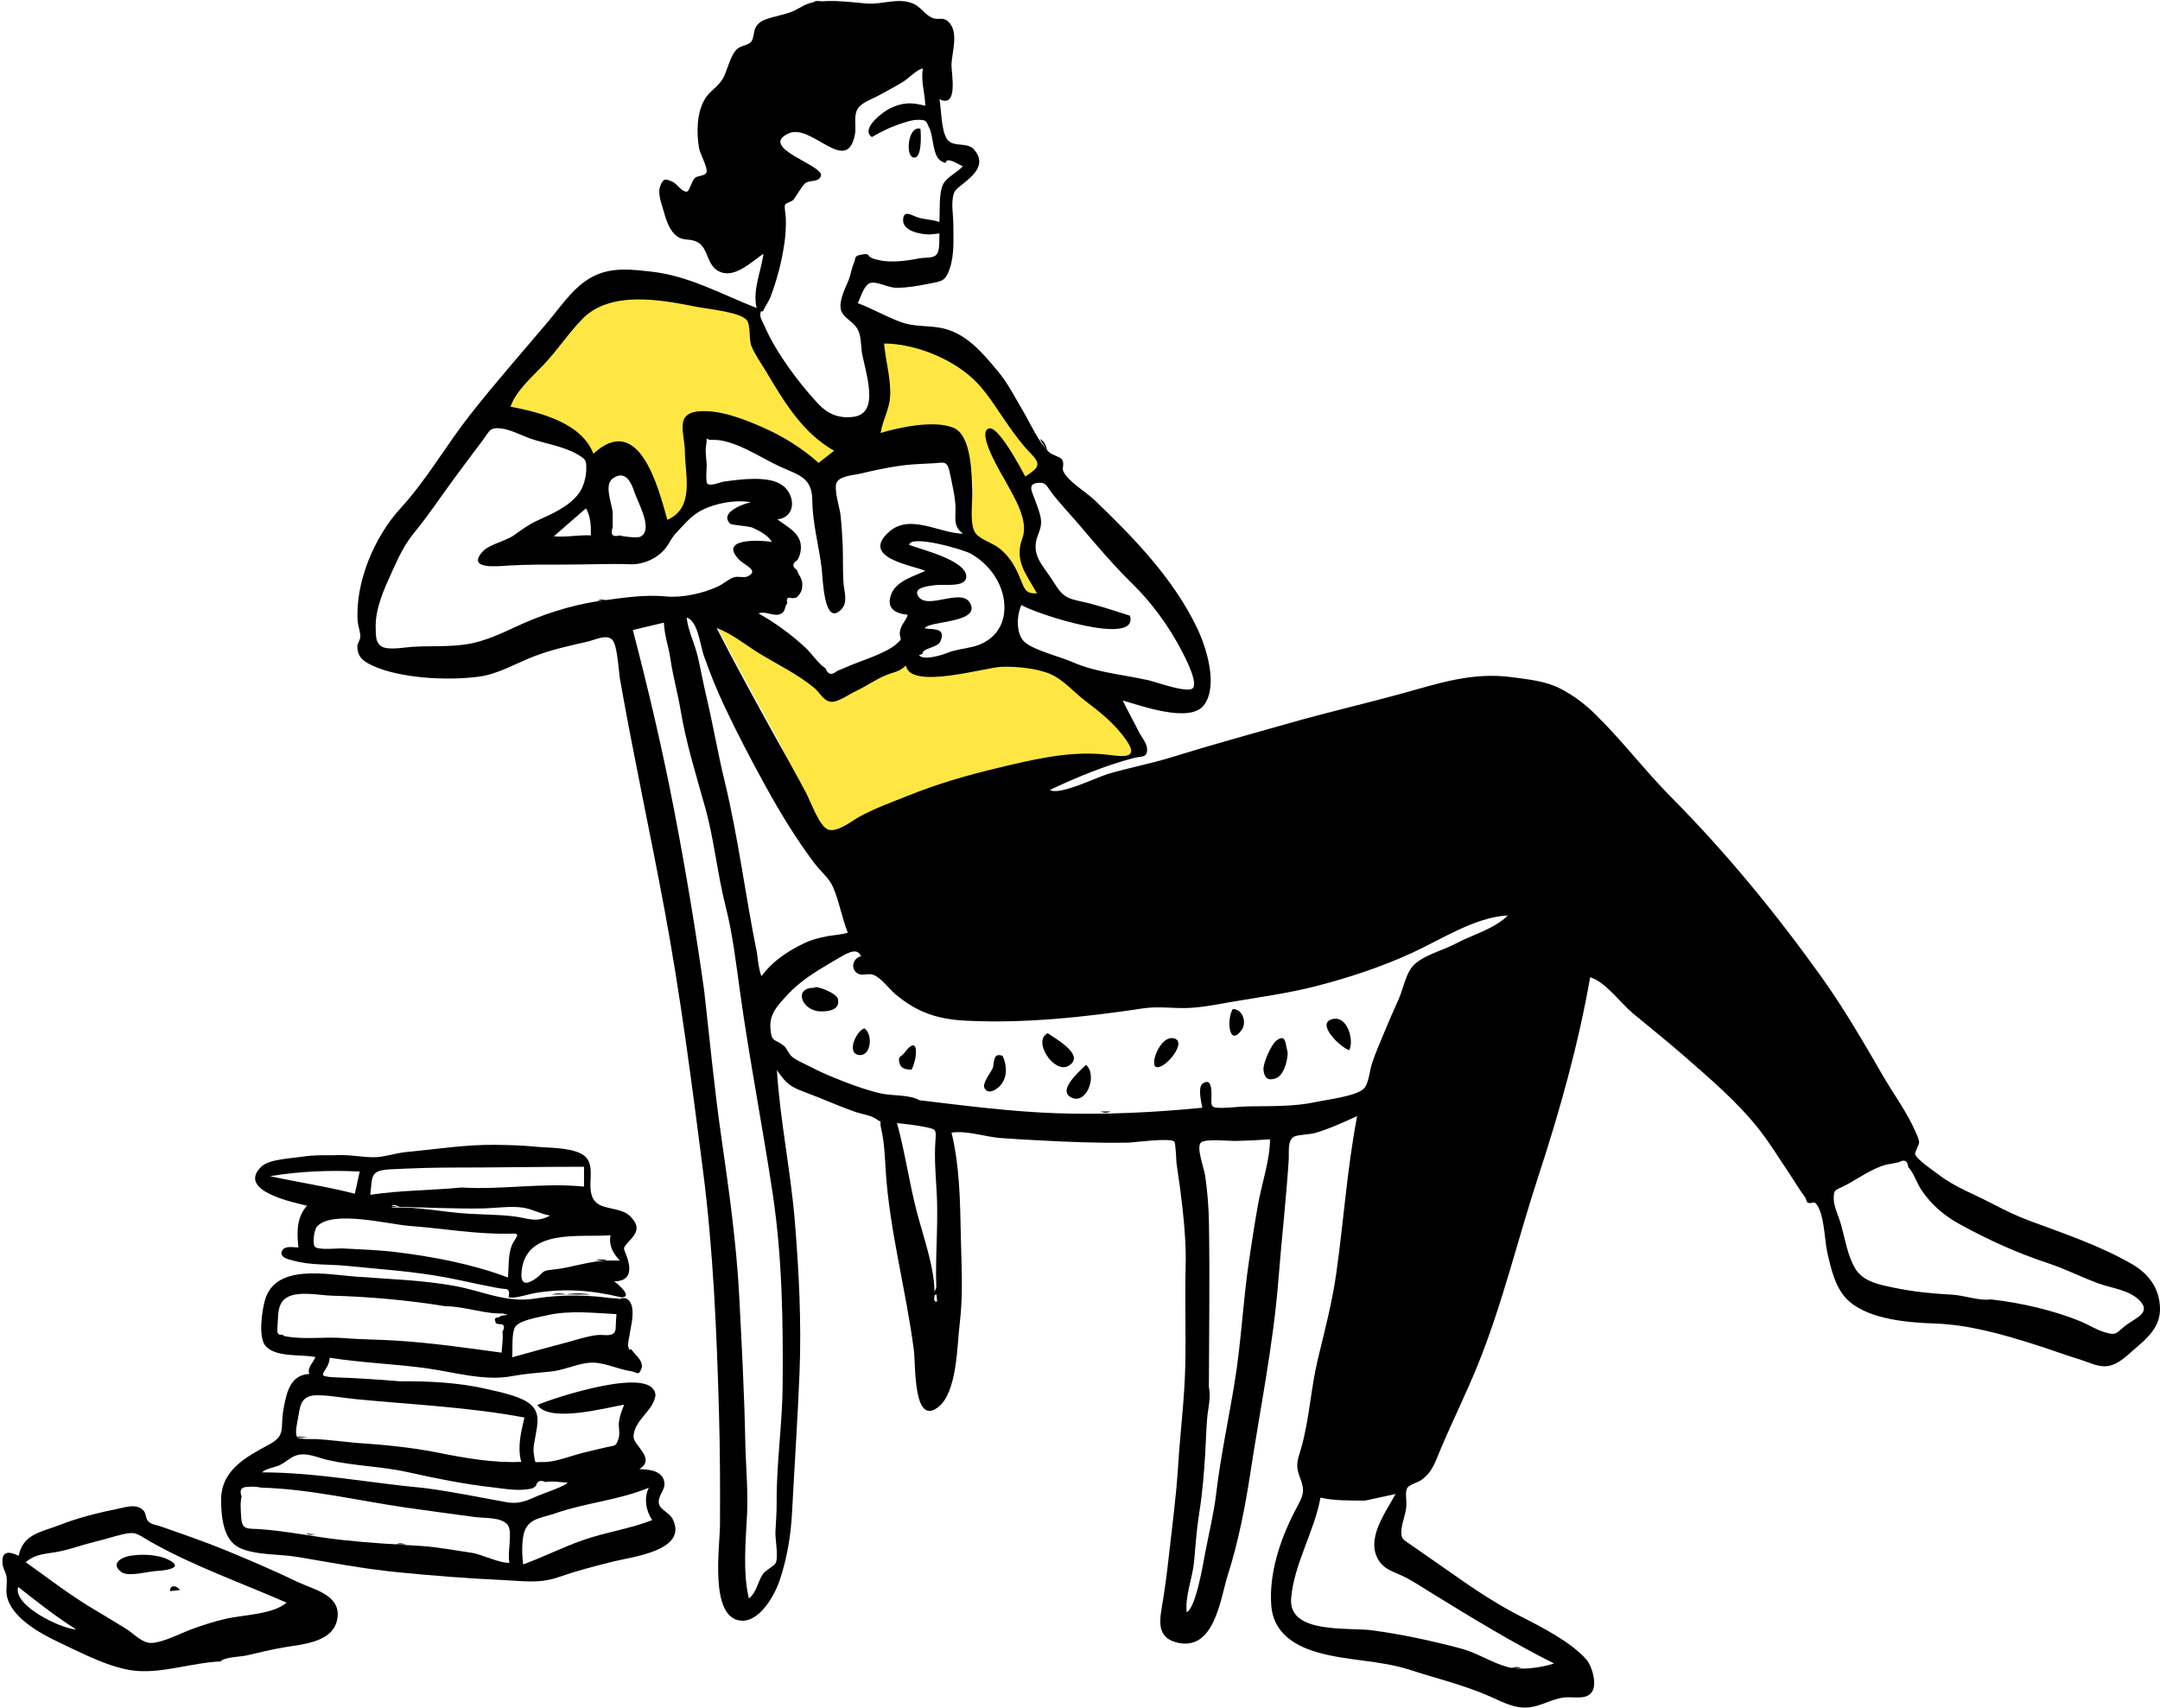
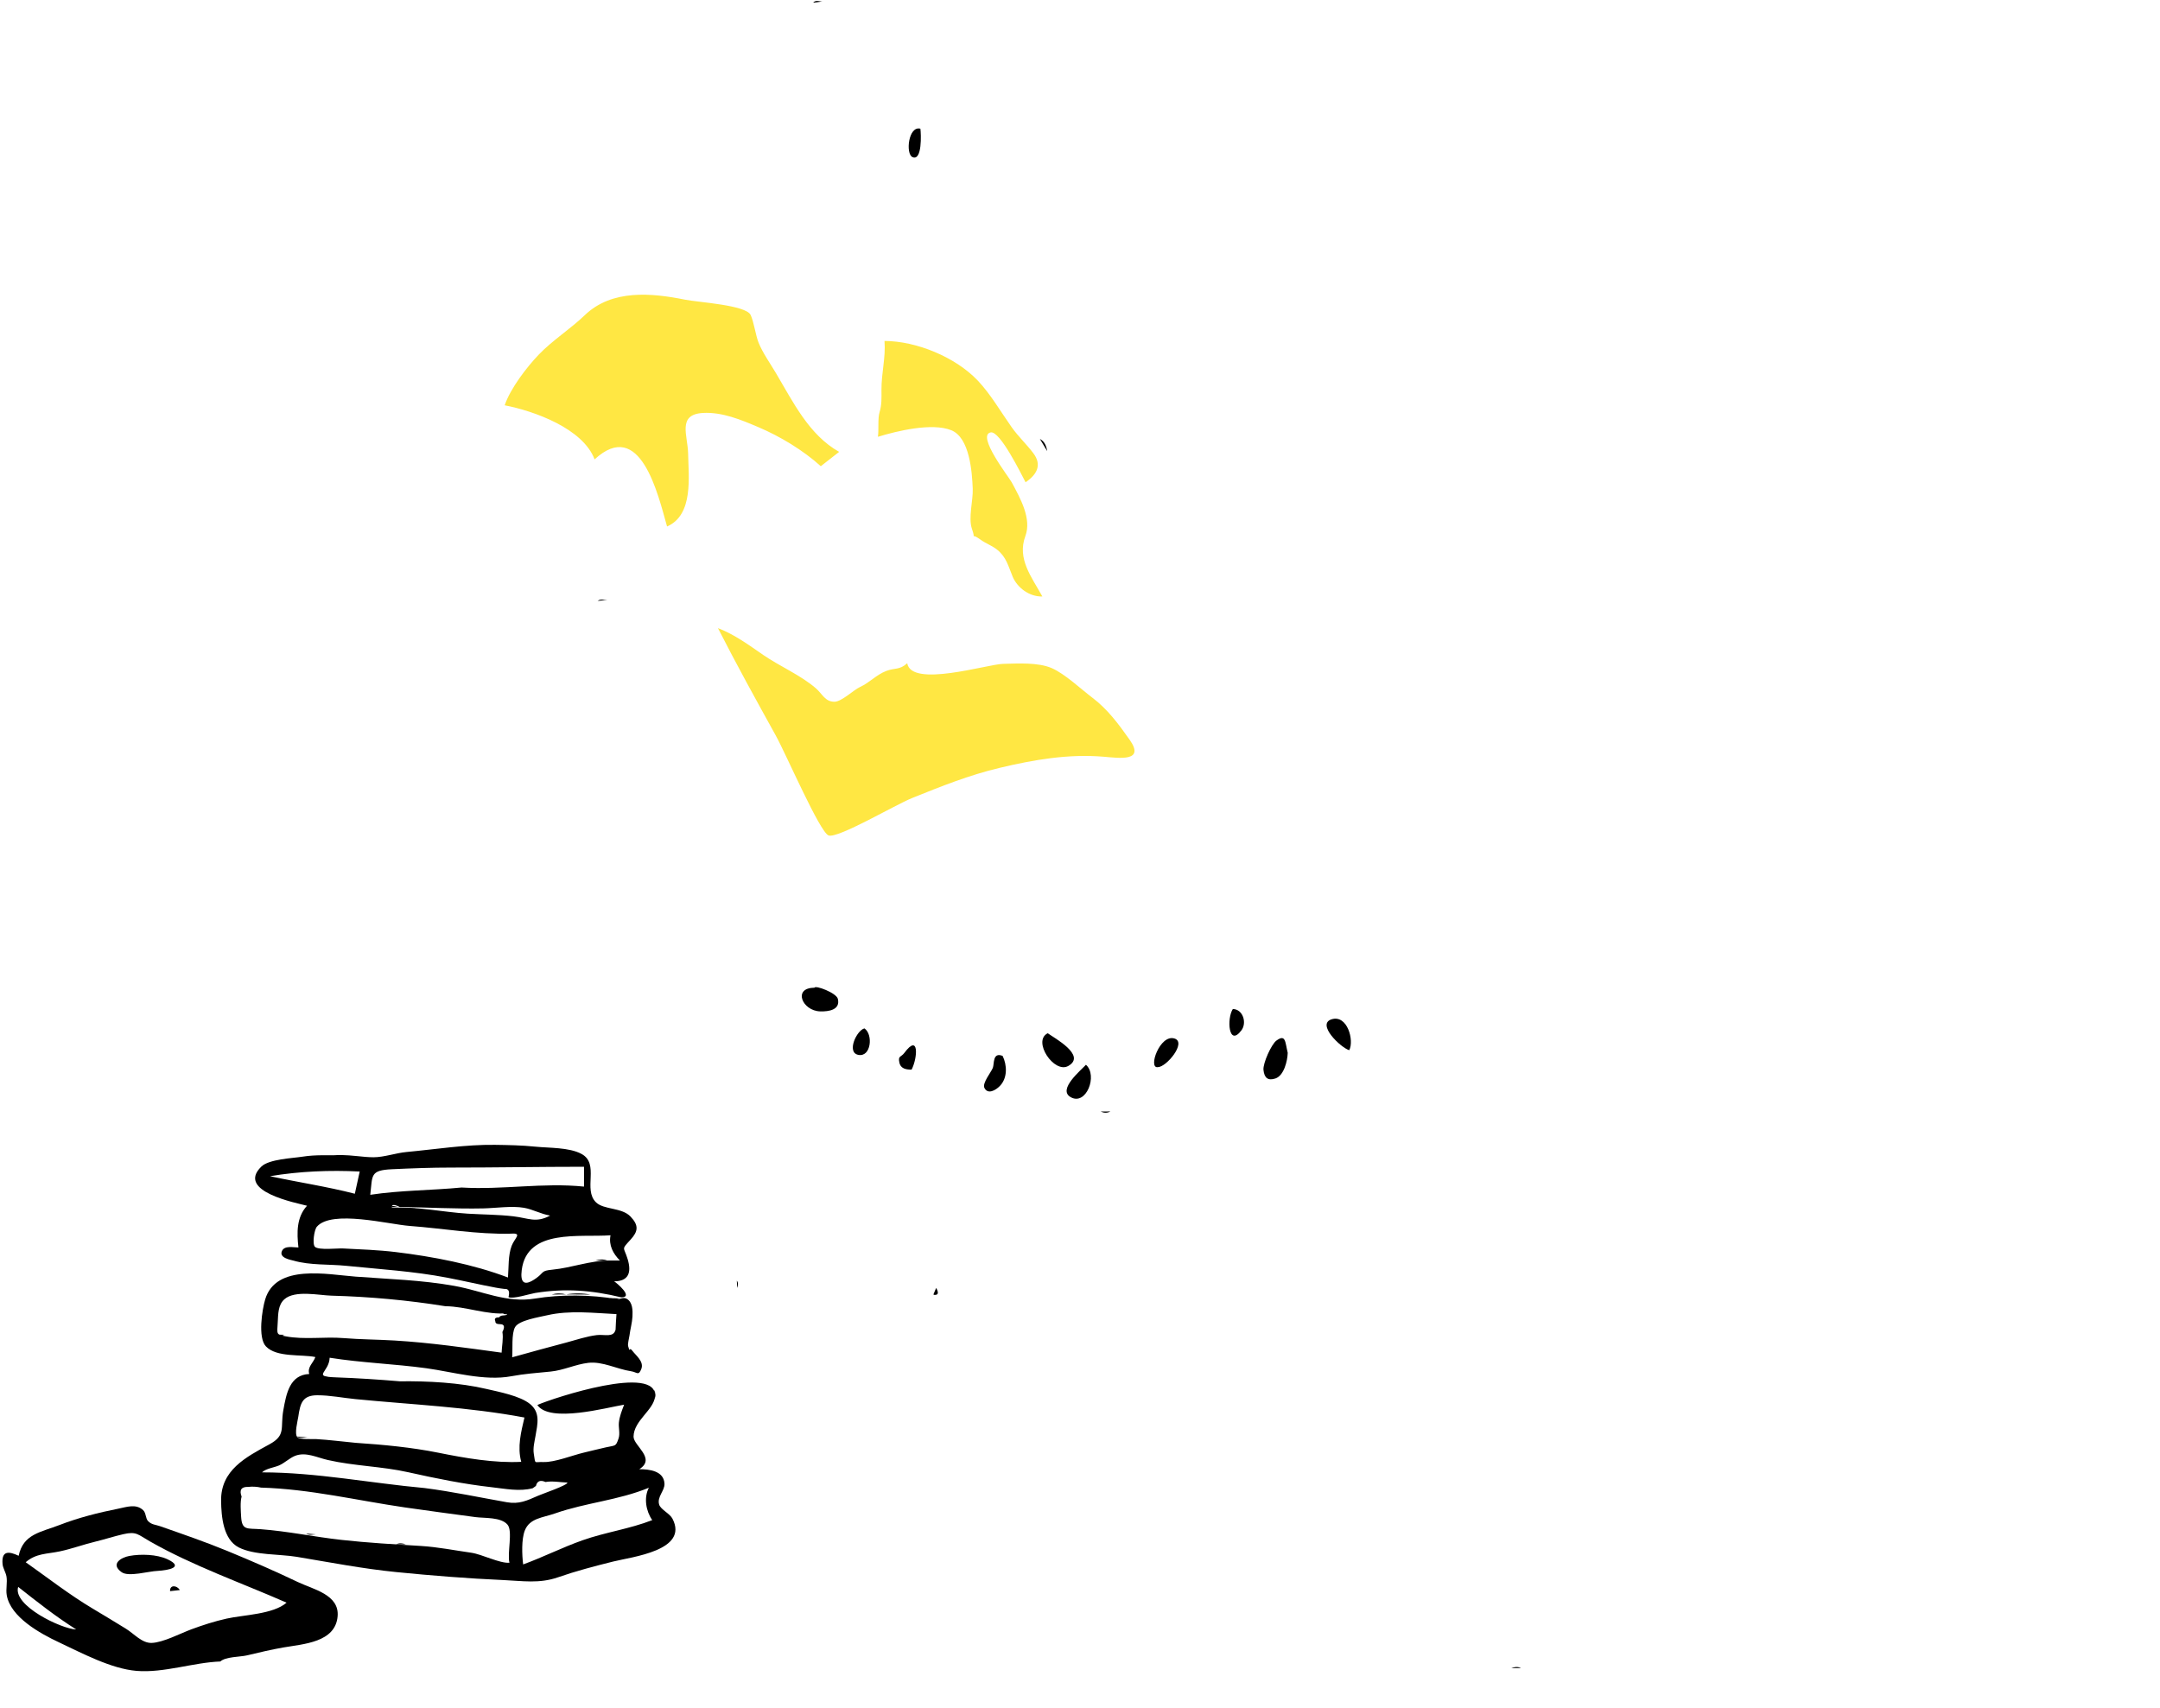
<svg xmlns="http://www.w3.org/2000/svg" width="535px" height="423px" viewBox="0 0 535 423" version="1.1">
  <title>atom/illustration/sitting-reading</title>
  <desc>Created with Sketch.</desc>
  <g id="4.-Organisaties" stroke="none" stroke-width="1" fill="none" fill-rule="evenodd">
    <g id="4.0-0.0-Organisaties" transform="translate(-26, -334)">
      <g id="atom/illustration/sitting-reading" transform="translate(26, 334)">
        <g id="sitting-reading" transform="translate(267.5, 211.5) scale(-1, 1) translate(-267.5, -211.5) ">
          <path d="M357.174,155.59 C352.59,164.589 347.748,173.349 342.859,182.185 C340.27,186.862 331.922,206.208 329.766,206.947 C327.445,207.743 313.223,199.344 309.141,197.699 C301.888,194.775 294.996,192.007 287.419,190.204 C278.936,188.185 270.384,186.696 261.584,187.447 C257.73,187.776 251.351,188.712 255.181,183.274 C257.974,179.309 260.679,175.658 264.471,172.794 C267.232,170.708 271.278,166.884 274.51,165.491 C277.901,164.029 282.902,164.353 286.547,164.439 C290.486,164.533 309.265,170.417 310.297,164.284 C312.213,166.034 313.328,165.357 315.523,166.212 C317.996,167.175 319.539,169.045 321.995,170.175 C323.589,170.908 326.526,173.805 328.298,173.823 C330.653,173.846 331.287,171.888 332.978,170.442 C336.767,167.202 341.812,165.07 345.924,162.256 C349.544,159.776 352.991,157.192 357.174,155.59 Z M315.919,84.454 C315.597,88.562 316.701,92.38 316.675,96.607 C316.663,98.452 316.58,100.296 317.138,102.073 C317.639,103.666 317.289,106.528 317.554,108.196 C312.868,106.764 304.163,104.639 299.378,106.571 C294.804,108.418 294.229,116.959 294.068,121.112 C293.958,123.943 295.209,128.305 294.261,131.015 C293.818,132.279 293.815,132.688 293.842,132.801 L293.846,132.814 C293.756,132.767 293.388,132.768 292.093,133.706 C290.809,134.636 289.276,135.149 288.007,136.175 C285.699,138.045 285.304,140.164 284.165,142.873 C283.059,145.505 280.112,147.844 276.822,147.749 C279.467,142.936 283.138,138.441 281.031,132.788 C279.442,128.521 282.228,123.514 284.42,119.461 C285.146,118.119 293.19,107.835 289.626,107.11 C287.311,106.639 281.998,117.555 280.981,119.461 C278.146,117.536 276.873,115.164 279.055,112.265 C280.731,110.038 282.789,108.134 284.42,105.829 C287.069,102.087 289.65,97.621 292.796,94.298 C298.32,88.462 307.964,84.49 315.919,84.454 Z M390.166,78.078 C393.697,81.474 398.162,84.292 401.574,87.856 C404.56,90.976 408.581,96.225 410,100.394 C402.721,101.803 390.626,106.118 387.727,113.79 C376.406,103.353 372.027,122.434 369.78,130.412 C363.155,127.533 364.476,117.948 364.563,112.351 C364.632,107.912 367.324,102.657 360.905,102.293 C356.108,102.023 351.45,103.984 347.124,105.822 C341.725,108.114 336.062,111.543 331.702,115.482 L327.159,111.93 C334.612,107.728 338.496,99.694 342.859,92.338 C344.25,89.993 346.109,87.385 347.124,84.85 C347.826,83.096 348.32,79.558 349.089,77.999 C350.3,75.549 362.124,74.874 365.256,74.243 C373.525,72.576 383.409,71.577 390.166,78.078 Z" id="Accent" fill="#FFE743" fill-rule="nonzero" />
          <g id="Ink" fill="#000000" fill-rule="nonzero">
-             <path d="M388.658,132.615 C391.72,132.459 394.769,133.141 397.831,132.844 C395.172,130.532 392.514,128.22 389.855,125.909 C388.68,127.968 388.595,130.31 388.658,132.615 L388.658,132.615 Z M316.01,85.089 C308.085,85.123 298.417,89.098 292.911,94.903 C289.994,97.98 287.583,102.111 285.116,105.567 C283.462,107.886 281.846,110.124 279.837,112.162 C276.908,115.132 277.747,115.811 281.047,118.048 C282.091,116.094 287.629,105.646 289.95,106.116 C293.477,106.831 286.665,117.867 285.921,119.241 C283.718,123.309 280.16,128.991 281.759,133.28 C283.868,138.943 280.81,142.171 278.154,146.996 C280.943,147.077 281.218,145.991 282.179,143.616 C283.413,140.564 284.76,138.014 287.371,135.903 C289.392,134.269 292.699,133.581 293.649,131.608 C294.823,129.169 294.086,124.353 294.181,121.64 C294.326,117.517 294.337,107.771 298.887,105.939 C303.654,104.019 312.226,105.829 316.887,107.25 C316.305,103.617 314.469,101.243 314.494,97.206 C314.522,92.98 315.687,89.209 316.01,85.089 L316.01,85.089 Z M255.122,152.514 C259.268,151.204 263.199,149.823 267.464,148.93 C271.928,147.995 272.226,146.925 274.743,143.103 C276.65,140.206 278.964,137.948 278.424,134.4 C278.077,132.124 276.829,131.015 277.205,128.456 C277.437,126.87 278.179,125.138 278.715,123.629 C279.372,121.779 280.733,119.68 277.567,119.588 C275.819,119.537 275.734,120.458 274.551,122.004 C272.367,124.86 269.854,127.454 267.531,130.193 C263.495,134.948 259.216,140.009 254.712,144.411 C249.753,149.254 245.473,155.096 242.268,161.297 C241.676,162.442 238.076,169.186 239.612,170.509 C241.022,171.724 248.865,168.891 250.295,168.559 C256.468,167.129 263.475,166.618 269.307,164.02 C272.279,162.696 278.836,161.115 281.183,159.067 C283.365,157.163 283.266,152.55 282,149.865 C278.457,152.066 252.838,160.371 255.122,152.514 L255.122,152.514 Z M332.25,114.662 C336.387,110.932 341.277,107.939 346.385,105.721 C350.954,103.738 356.629,101.527 361.712,101.871 C368.045,102.299 365.399,107.393 365.376,111.73 C365.346,117.485 362.82,125.776 369.703,128.762 C371.95,120.793 376.685,101.949 388.03,112.391 C390.93,104.729 401.271,102.136 408.552,100.728 C407.232,96.857 403.223,93.353 400.445,90.447 C396.969,86.812 394.224,82.552 390.742,78.986 C383.862,71.944 371.4,74.205 362.69,75.961 C359.783,76.546 351.355,77.282 349.946,79.414 C349.063,80.751 349.556,84.017 348.902,85.651 C348,87.904 346.459,89.992 345.222,92.072 C340.71,99.663 336.121,107.302 328.4,111.649 L332.25,114.662 Z M357.496,155.555 C353.412,157.12 350.407,159.737 346.784,161.94 C342.391,164.612 337.24,167.114 333.298,170.415 C331.855,171.622 331.045,173.706 329.054,173.842 C327.322,173.959 324.683,171.951 323.147,171.248 C320.572,170.068 318.111,168.279 315.523,167.227 C313.395,166.362 312.454,166.539 310.613,164.857 C309.581,170.992 290.799,165.258 286.859,165.164 C283.214,165.078 278.213,165.509 274.821,166.972 C271.588,168.365 269.061,171.433 266.294,173.523 C262.502,176.389 258.882,179.287 256.09,183.254 C252.259,188.693 258.039,187.154 261.893,186.825 C270.691,186.075 279.25,188.167 287.732,190.186 C295.313,191.991 302.8,194.155 310.058,197.082 C314.139,198.728 318.435,200.241 322.274,202.38 C324.298,203.508 327.58,206.27 329.902,205.474 C332.032,204.744 334.154,198.649 335.445,196.215 C337.953,191.489 340.59,186.843 343.179,182.163 C348.069,173.324 352.913,164.559 357.496,155.555 L357.496,155.555 Z M307.232,272.543 C309.75,271.099 313.853,271.488 316.637,270.883 C319.782,270.2 322.945,269.086 325.945,267.925 C328.982,266.75 331.852,265.547 334.627,264.077 C335.896,263.404 337.588,262.742 338.761,261.809 C339.706,261.057 340.051,259.659 340.922,258.977 C343.196,257.197 343.864,258.314 344.169,254.879 C344.5,251.149 342.404,249.036 339.794,246.244 C337.458,243.745 334.423,241.586 331.487,239.828 C330.188,239.051 328.801,238.176 327.476,237.434 C325.471,236.31 322.784,234.442 321.732,236.854 C323.923,237.412 324.406,240.207 322.428,241.21 C321.342,241.762 319.698,240.952 318.474,241.538 C316.583,242.443 314.764,244.968 313.146,246.328 C307.835,250.793 302.755,252.467 295.803,252.826 C281.276,253.573 266.063,251.919 251.816,249.769 C248.149,249.216 244.488,249.815 240.787,249.683 C237.186,249.555 233.431,248.769 229.892,248.161 C223.073,246.992 215.886,246.03 209.174,244.309 C201.056,242.228 192.91,239.536 185.289,236.05 C177.978,232.705 169.715,227.179 161.503,226.753 C165.007,230.178 170.258,231.498 174.473,233.754 C177.918,235.597 183.305,236.781 185.482,239.818 C186.899,241.795 187.609,245.426 188.68,247.744 C189.863,250.309 190.955,252.915 192.051,255.519 C193.152,258.139 194.298,260.76 195.192,263.458 C195.745,265.132 195.984,268.602 197.291,269.747 C199.376,271.574 206.355,272.384 209.165,272.991 C214.411,274.127 220.396,273.976 225.747,274.054 C227.959,274.087 230.188,274.388 232.301,274.429 C235.268,274.485 234.985,273.973 234.943,271.401 C234.919,269.856 234.95,267.047 237.019,268.319 C238.429,269.186 237.459,273.025 237.198,274.389 C249.01,275.564 261.334,276.155 273.09,275.762 C284.651,275.375 295.812,273.886 307.232,272.543 L307.232,272.543 Z M360.577,245.471 C362.661,230.527 365.201,215.335 368.044,200.585 C370.917,185.68 374.371,170.911 378.257,156.062 C375.69,155.449 373.124,154.837 370.557,154.224 C370.462,157.353 369.402,160.071 368.95,163.185 C368.327,167.484 367.135,171.658 366.421,175.942 C365.066,184.087 362.554,192.056 360.341,199.997 C358.085,208.094 357.331,216.435 355.259,224.573 C353.551,231.277 352.678,238.661 351.725,245.553 C349.411,262.273 346.114,279.025 343.605,295.753 C341.252,311.437 341.016,327.439 341.152,343.269 C341.235,352.934 342.712,362.571 342.634,372.248 C342.615,374.64 342.817,377.025 342.942,379.414 C343.029,381.099 342.123,385.77 342.892,387.182 C343.378,388.075 345.469,388.899 346.21,390.14 C347.381,392.104 347.627,394.45 349.508,395.936 C351.032,389.797 350.312,381.696 349.979,375.431 C349.656,369.395 350.282,363.156 350.406,357.027 C350.646,345.004 351.284,333.157 351.902,321.128 C352.578,307.936 354.503,294.424 356.383,281.331 C358.093,269.427 359.233,257.311 360.577,245.471 L360.577,245.471 Z M304.79,58.071 C303.964,57.994 303.137,57.918 302.311,57.841 C302.434,59.58 302.066,62.395 303.294,63.303 C304.224,63.99 306.108,63.764 307.235,63.984 C310.932,64.705 315.216,65.309 318.885,63.995 C320.311,63.484 319.395,62.684 321.358,63.016 C323.723,63.417 322.86,63.791 323.542,65.264 C324.068,66.401 324.339,68.336 324.936,69.701 C325.736,71.527 327.355,74.795 326.663,76.904 C325.99,78.954 323.479,79.574 322.412,81.896 C321.618,83.622 321.805,86.131 321.393,88.032 C320.843,90.568 320.147,93.094 319.84,95.677 C319.453,98.93 319.586,102.747 323.623,103.252 C327.37,103.721 330.05,102.519 332.562,99.794 C337.361,94.593 342.841,87.25 345.66,80.707 C345.989,79.942 346.8,78.667 346.687,77.849 C346.464,76.23 346.366,77.868 345.852,76.744 C345.362,75.669 344.592,74.694 344.14,73.501 C342.512,69.216 341.358,64.725 340.705,60.189 C340.409,58.135 340.31,56.105 340.361,54.03 C340.377,53.321 340.804,51.194 340.549,50.709 C340.29,50.218 338.94,49.991 338.519,49.503 C337.739,48.599 336.399,46.046 335.534,45.369 C334.471,44.537 332.092,45.196 331.66,43.542 C330.969,40.894 347.321,36.582 339.682,33.049 C333.978,30.411 325.23,43.745 323.236,33.253 C322.89,31.436 323.548,28.969 322.75,27.303 C321.867,25.462 319.465,24.774 317.787,23.878 C315.646,22.736 313.483,21.562 311.403,20.312 C309.975,19.454 307.919,17.178 306.4,16.969 C306.998,20.059 305.851,23.122 305.832,26.206 C309.123,25.317 311.387,25.298 314.635,26.879 C316.182,27.632 322.01,31.902 319.057,33.956 C316.665,32.544 314.106,31.319 311.44,30.489 C310.388,30.161 309.075,29.716 307.956,29.693 C305.359,29.641 305.725,29.912 304.75,31.867 C303.81,33.75 304.012,38.661 301.949,39.864 C299.815,41.107 301.461,39.367 299.639,39.769 C298.6,39.998 297.468,40.77 296.516,41.205 C297.82,42.618 300.45,43.907 301.315,45.476 C302.576,47.763 302.138,52.494 302.336,54.997 C303.986,54.407 305.724,54.383 307.397,53.945 C308.97,53.532 311.151,51.747 311.316,54.371 C311.499,57.295 306.869,58.071 304.79,58.071 L304.79,58.071 Z M326.275,135.056 C326.403,132.529 326.544,130.003 326.825,127.487 C327.015,125.797 328.622,120.896 327.714,119.412 C326.726,117.798 323.416,117.695 321.823,117.308 C318.769,116.564 315.84,115.956 312.736,115.465 C309.881,115.014 307.192,114.918 304.315,114.788 C301.182,114.647 300.406,113.816 299.713,117.263 C299.169,119.973 298.439,122.796 298.337,125.571 C298.242,128.176 299.03,130.437 296.444,132.192 C302.121,132.192 309.515,127.145 314.696,131.658 C322.106,138.111 309.21,139.97 305.81,141.395 C308.636,142.766 312.833,143.843 314.164,146.977 C315.657,150.488 313.49,151.982 310.174,152.263 C310.486,153.616 311.68,154.495 312.035,156.123 C312.556,158.509 310.867,157.719 313.022,159.565 C315.86,161.995 321.703,163.62 325.184,165.168 C325.999,165.532 326.824,165.873 327.658,166.193 C328.962,167.352 329.925,167.131 330.547,165.53 C332.332,164.402 333.922,161.884 335.506,160.42 C339.03,157.161 342.919,154.301 347.107,151.948 C345.37,151.231 343.294,152.853 341.629,152.063 C340.282,151.425 340.789,150.264 339.983,149.394 C340.306,148.261 339.965,147.846 338.959,148.15 C338.457,148.204 337.989,148.119 337.556,147.896 C336.714,146.853 336.335,146.512 336.279,144.902 C336.22,143.195 337.211,142.592 337.591,141.225 C338.827,140.384 338.799,139.557 337.507,138.748 C336.975,137.881 336.686,136.94 336.638,135.926 C336.392,132.159 339.836,130.64 342.462,128.648 C337.76,128.132 337.939,122.625 341.193,120.218 C344.565,117.722 351.706,118.744 355.784,119.307 C356.632,119.423 358.923,120.516 359.781,119.819 C360.307,119.392 359.935,115.784 359.959,115.147 C360.014,113.702 360.366,111.978 360.136,110.54 C359.653,107.528 360.676,109.045 358.505,108.961 C353.337,108.761 346.756,113.265 342.21,115.388 C337.121,117.765 333.85,118.131 333.798,124.024 C333.747,129.605 332.179,135.165 331.495,140.657 C331.196,143.055 330.983,155.514 326.586,150.917 C324.882,149.133 325.974,146.39 326.1,144.191 C326.273,141.164 326.171,138.091 326.275,135.056 L326.275,135.056 Z M41.989,321.857 C44.505,322.303 48.602,320.861 51.346,320.709 C56.146,320.446 61.088,319.99 65.789,318.993 C69.467,318.212 73.659,317.526 75.643,313.971 C77.416,310.794 78.042,306.815 78.998,303.348 C79.505,301.508 80.813,298.838 80.813,296.934 C80.813,294.458 80.479,294.946 77.893,293.591 C74.619,291.876 71.434,289.487 67.904,288.514 C66.836,288.305 65.767,288.101 64.698,287.901 C63.314,287.1 62.533,287.494 62.352,289.082 C61.002,290.504 60.211,293.124 59.078,294.786 C56.494,298.577 53.427,301.16 49.42,303.346 C42.208,307.278 35.489,310.314 27.766,312.885 C23.509,314.302 19.584,316.29 15.424,317.852 C12.091,319.104 7.491,319.484 4.93,322.27 C2.041,325.413 6.482,326.556 8.95,328.681 C10.972,330.422 11.011,330.821 13.778,329.976 C15.839,329.346 17.666,328.142 19.645,327.326 C26.424,324.53 34.629,322.67 41.989,321.857 L41.989,321.857 Z M196.918,371.71 C194.391,371.164 191.864,370.619 189.338,370.074 C191.823,374.705 197.049,381.482 193.298,386.842 C191.896,388.844 189.564,389.415 187.481,390.431 C184.96,391.661 182.633,393.236 180.25,394.701 C170.422,400.743 160.435,406.869 150.08,412.053 C153.322,413.098 158.306,413.821 161.644,412.911 C165.532,411.85 169.132,409.416 173.123,408.352 C180.284,406.444 187.821,404.819 195.096,403.84 C201.043,403.04 215.927,404.848 215.205,395.919 C214.518,387.442 209.446,379.354 207.937,370.973 C204.234,371.794 200.701,371.651 196.918,371.71 L196.918,371.71 Z M347.511,236.026 C350.391,221.914 352.112,207.563 355.508,193.553 C357.203,186.563 358.397,179.478 360.052,172.487 C360.823,169.235 361.405,165.95 362.155,162.704 C362.915,159.417 364.549,156.384 364.923,152.986 C362.171,153.666 361.535,159.959 360.701,162.326 C359.171,166.67 357.502,170.843 355.535,175.001 C352.41,181.61 349.093,187.987 345.567,194.395 C341.85,201.154 337.922,207.654 333.278,213.826 C331.752,215.854 329.681,217.443 328.697,219.668 C327.15,223.167 326.5,227.338 325.023,230.98 C326.063,231.507 328.751,231.639 330.027,231.89 C332.4,232.358 334.063,232.773 336.343,233.9 C340.359,235.885 343.733,238.238 346.416,241.809 C347.09,239.976 347.265,237.966 347.511,236.026 L347.511,236.026 Z M235.579,343.694 C235.531,330.103 235.338,316.396 235.561,302.906 C235.623,299.161 235.928,295.12 236.472,291.402 C236.814,289.066 238.824,284.1 237.503,282.979 C236.373,282.022 230.412,282.652 228.949,282.618 C226.112,282.553 223.284,282.426 220.441,282.213 C220.441,287.25 222.412,292.97 223.328,297.952 C224.181,302.6 224.883,307.273 225.588,311.942 C227.113,322.053 227.546,332.303 229.202,342.44 C230.702,351.632 232.681,360.786 233.773,369.976 C234.371,375.021 235.583,379.781 236.525,384.823 C237.017,387.452 238.81,398.281 241.068,399.346 C241.546,395.461 239.595,390.77 239.246,386.843 C238.885,382.787 238.606,378.704 237.948,374.628 C237.174,369.842 236.784,364.937 236.487,360.092 C236.306,357.128 236.251,354.172 235.994,351.209 C235.809,349.06 234.994,345.802 235.579,343.694 L235.579,343.694 Z M306.516,161.959 C306.61,160.479 302.773,160.539 302.059,158.838 C300.609,155.384 303.913,156.005 305.944,155.648 C305.22,153.727 291.658,154.427 294.818,149.241 C297.01,145.643 305.321,151.15 307.543,147.731 C309.003,145.486 305.029,145.177 303.454,144.951 C301.082,144.612 295.496,145.708 295.68,142.636 C295.912,138.776 306.772,136.112 309.818,134.979 C309.48,132.336 296.41,136.093 294.518,137.164 C290.237,139.589 286.957,143.94 286.329,148.776 C285.597,154.403 288.454,158.833 294.083,160.214 C296.43,160.79 298.165,160.854 300.336,161.72 C301.765,162.288 306.389,163.708 307.369,162.272 C307.084,162.168 306.8,162.063 306.516,161.959 L306.516,161.959 Z M383.246,126.963 C383.462,124.56 385.488,120.037 383.154,118.458 C379.888,116.249 378.534,119.889 377.794,122.076 C376.889,124.746 373.084,131.283 376.411,132.947 C377.185,133.333 380.852,132.883 381.5,132.628 C383.302,133.097 383.883,132.423 383.246,130.605 L383.246,126.963 Z M303.532,321 C303.327,314.432 306.272,306.537 307.941,300.106 C309.833,292.818 310.83,285.385 312.834,278.178 C310.604,278.446 308.354,278.665 306.151,279.111 C303.145,279.721 303.092,279.625 303.307,282.568 C303.63,286.989 303.208,291.323 302.979,295.742 C302.521,304.589 303.637,313.583 302.895,322.374 C303.556,322.542 303.768,322.083 303.532,321 L303.532,321 Z M386.747,148.891 C393.968,149.994 400.888,152.28 407.459,155.351 C411.081,157.044 415.071,158.863 419.118,159.539 C423.615,160.291 428.384,159.938 432.977,160.228 C434.596,160.33 438.851,161.115 440.43,160.164 C441.994,159.222 441.871,157.626 441.945,155.724 C442.135,150.83 439.916,146.038 437.92,141.647 C436.209,137.88 434.915,135.003 432.259,131.763 C428.849,127.601 425.879,123.11 422.685,118.766 C420.277,115.491 417.844,112.263 415.389,108.993 C413.633,106.651 413.717,105.845 411.07,106.107 C408.464,106.366 405.84,107.903 403.386,108.719 C399.742,109.929 395.331,110.593 392.008,112.527 C389.86,113.778 389.764,114.008 389.789,116.191 C389.813,118.225 390.47,120.705 391.687,122.295 C394.218,125.598 398.413,127.346 402.014,128.993 C404.097,129.946 405.896,131.297 407.751,132.611 C409.748,134.028 413.778,134.863 415.307,136.478 C419.757,141.181 411.656,140.252 409.392,140.11 C404.508,139.803 399.649,139.85 394.728,139.846 C389.357,139.842 384.029,139.593 378.733,139.767 C375.632,139.869 372.073,138.299 370.064,135.681 C369.091,134.413 368.712,133.214 367.44,131.898 C365.772,130.175 364.322,128.36 362.294,127.027 C358.975,124.845 352.945,123.611 348.994,124.425 C350.409,124.623 357.062,126.884 354.133,129.727 C353.777,130.072 349.497,130.299 348.566,130.726 C346.888,131.496 344.772,132.614 343.787,134.24 C346.654,133.76 357.287,133.205 351.863,138.697 C350.531,140.045 346.708,141.391 349.961,142.824 C350.708,143.154 352.204,142.688 353.166,142.985 C354.595,143.426 355.764,144.609 357.104,145.239 C360.903,147.028 366.14,148.132 370.105,147.74 C375.587,147.196 381.301,148.174 386.747,148.891 L386.747,148.891 Z M241.352,314.38 C241.539,322.27 241.253,330.207 241.422,338.133 C241.602,346.597 242.69,354.892 243.208,363.272 C243.674,370.781 244.689,378.148 245.514,385.623 C245.989,389.927 246.536,394.044 247.266,398.316 C247.949,402.315 248.066,405.837 243.279,406.912 C234.126,408.968 232.704,395.822 230.935,390.283 C228.295,382.017 226.602,373.338 225.293,364.769 C222.858,348.809 219.619,333.071 218.355,316.976 C217.577,307.065 216.449,297.255 215.808,287.353 C215.683,285.412 216.179,282.423 214.472,281.559 C213.445,281.04 210.618,281.035 209.322,280.659 C205.712,279.611 202.382,278.067 198.86,276.464 C201.36,289.516 202.185,302.502 204.061,315.667 C205.055,322.652 206.959,329.891 208.609,336.767 C210.319,343.891 210.699,351.563 212.671,358.532 C213.54,361.605 214.276,362.856 213.015,366.009 C211.468,369.879 212.494,370.806 214.434,374.606 C218.002,381.6 220.726,389.853 220.121,397.736 C219.627,404.175 214.755,407.545 208.719,409.283 C201.169,411.455 193.263,411.198 185.667,413.665 C179.05,415.814 172.326,417.402 165.899,420.239 C163.308,421.383 160.846,422.74 157.968,422.95 C154.022,423.236 151.361,420.95 147.634,420.473 C145.304,420.176 141.893,421.286 140.551,418.848 C139.487,416.915 140.691,412.697 142.027,411.141 C145.779,406.768 153.292,402.958 158.351,400.378 C164.183,397.404 169.825,393.682 175.228,389.844 C178.503,387.516 181.843,385.283 185.116,382.952 C187.28,381.409 188.103,381.399 187.882,378.948 C187.705,376.993 186.823,375.097 186.669,373.096 C186.551,371.562 187.089,369.472 186.363,368.471 C185.829,367.733 183.825,367.213 183.037,366.654 C180.156,364.615 179.501,362.092 178.193,358.989 C175.221,351.944 171.806,345.095 168.936,337.993 C162.774,322.743 159.014,306.707 153.905,291.146 C148.686,275.248 144.019,258.559 141.145,242.065 C137.298,243.233 133.669,248.404 130.606,250.963 C126.467,254.421 122.228,257.765 118.169,261.317 C111.517,267.141 104.782,272.805 99.285,279.779 C96.637,283.138 94.469,286.753 92.071,290.282 C90.686,292.321 89.395,294.629 87.895,296.568 C87.654,296.879 87.647,297.519 87.388,297.784 C86.816,298.366 85.726,297.59 85.36,297.974 C83.1,300.334 83.129,307.034 82.425,310.147 C81.454,314.439 80.364,319.373 77.009,322.33 C71.825,326.897 62.265,327.605 55.705,327.842 C47.286,328.147 39.119,330.489 31.131,333.005 C27.405,334.178 23.777,335.551 20.037,336.69 C17.887,337.346 15.433,338.654 13.136,338.402 C10.366,338.099 8.179,335.772 6.149,334.042 C2.903,331.275 -0.102,328.548 -9.04635351e-12,324.008 C0.12,319.203 2.727,315.575 6.834,313.188 C14.775,308.573 23.657,305.615 32.216,302.426 C35.496,301.203 38.304,299.85 41.44,298.204 C45.871,295.878 50.973,293.979 54.904,290.908 C56.064,290.001 60.324,287.225 60.687,285.792 C60.735,285.606 59.67,283.419 59.666,283.072 C59.655,282.18 60.184,281.214 60.509,280.45 C62.557,275.643 65.993,271.015 68.619,266.482 C73.429,258.179 78.257,249.832 83.833,242.023 C94.953,226.455 107.443,211.211 120.925,197.62 C127.497,190.995 133.177,183.48 139.841,176.946 C142.482,174.358 145.269,172.251 148.523,170.571 C152.15,168.698 156.221,168.331 160.378,167.759 C170.453,166.375 178.866,169.35 188.324,171.94 C197.265,174.387 206.216,176.451 215.208,179.001 C225.082,181.8 234.855,184.485 244.699,187.536 C249.958,189.166 255.368,190.167 260.653,191.732 C263.197,192.484 272.817,197.2 274.938,195.651 C268.255,192.52 261.409,189.666 254.259,187.776 C252.153,187.221 250.809,187.836 250.886,185.422 C250.93,184.105 252.411,182.328 252.945,181.244 C254.223,178.649 255.669,176.114 256.919,173.512 C252.387,174.796 240.203,179.244 236.787,174.646 C233.213,169.834 236.197,160.399 238.437,155.687 C244.285,143.386 254.232,133.122 263.923,123.85 C266.019,121.845 270.539,119.227 271.656,116.674 C271.995,115.897 271.256,114.757 272.023,113.748 C272.478,113.149 274.309,112.739 275.041,112.092 C277.706,109.737 279.832,104.781 281.673,101.693 C283.602,98.459 285.339,94.957 287.763,92.056 C291.726,87.312 295.819,82.283 302.237,81.173 C305.385,80.629 308.729,80.919 311.745,79.834 C315.394,78.521 318.861,76.453 322.546,75.093 C321.631,73.217 320.89,70.233 319.117,70.028 C317.41,69.83 314.905,71.296 312.951,71.285 C310.097,71.269 307.661,70.814 304.907,70.271 C301.858,69.669 300.854,69.778 299.743,66.477 C298.577,63.018 298.871,59.001 298.881,55.408 C298.885,53.653 299.234,51.474 299.084,49.751 C298.86,47.155 298.354,47.055 296.316,45.404 C293.769,43.341 290.63,40.611 293.749,37.027 C295.435,35.09 298.899,36.596 300.392,34.515 C301.913,32.396 301.839,27.071 302.302,24.582 C297.615,26.882 299.333,18.281 299.333,16.211 C299.332,13.2 297.31,7.784 300.22,5.278 C301.573,4.115 302.577,5.077 304.123,4.409 C305.888,3.646 306.999,1.645 308.876,0.869 C312.606,-0.673 316.415,1.184 320.246,0.878 C324.639,0.526 328.954,-0.152 333.372,0.552 C335.466,0.884 336.347,1.678 338.118,2.568 C339.82,3.424 341.548,3.658 343.398,4.209 C345.044,4.699 346.487,4.947 347.599,6.379 C348.479,7.512 348.121,9.418 349.008,10.394 C349.884,11.357 351.617,11.217 352.66,12.36 C353.662,13.457 354.262,15.27 354.782,16.634 C355.486,18.473 355.569,19.163 356.808,20.635 C357.888,21.919 359.443,22.951 360.344,24.416 C362.468,27.869 362.523,32.862 361.844,36.746 C361.614,38.068 359.694,41.487 359.995,42.613 C360.281,43.684 362.081,43.402 362.896,44.08 C363.601,44.665 364.221,47.273 364.776,47.433 C365.977,47.776 367.457,45.41 368.367,45.055 C369.947,44.438 370.609,43.805 371.484,46.13 C372.133,47.856 371.229,50.199 370.753,51.846 C370.148,53.943 369.479,56.468 367.874,58.054 C365.988,59.918 364.478,58.899 362.397,59.903 C359.278,61.407 360.198,66.112 356.36,67.456 C352.703,68.737 348.674,64.707 345.908,62.854 C346.481,67.352 348.638,71.686 347.602,76.296 C356.014,73.006 364.333,68.336 373.5,67.308 C378.174,66.783 382.896,66.161 387.308,68.098 C392.473,70.366 395.637,75.368 399.133,79.524 C405.703,87.335 412.445,94.927 418.75,102.99 C424.534,110.386 429.411,118.955 435.777,125.88 C442.232,132.903 447.104,144.297 446.397,154.021 C446.334,154.899 445.652,156.893 445.759,157.839 C445.842,158.565 446.502,159.484 446.492,160.068 C446.456,162.036 445.804,163.169 443.926,164.261 C440.669,166.154 435.816,167.113 432.136,167.583 C427.246,168.207 421.257,168.275 416.365,167.608 C411.319,166.919 406.884,164.099 402.244,162.395 C398.174,160.899 394.086,159.966 389.809,159.012 C387.45,158.485 384.838,157.028 383.38,158.438 C382.041,159.735 381.764,166.385 381.452,168.153 C378.068,187.319 374.047,205.836 370.485,224.905 C366.449,246.519 363.689,268.125 360.882,289.922 C358.33,309.736 357.496,329.774 356.926,349.569 C356.653,359.012 356.614,368.354 356.671,377.805 C356.704,383.097 359.354,400.762 351.496,401.438 C346.879,401.837 343.185,395.227 341.947,391.622 C340.088,386.207 339.12,380.374 338.824,374.685 C338.224,363.167 337.438,351.641 336.972,340.119 C336.468,327.636 337.109,314.923 338.137,302.48 C339.172,289.955 341.778,277.613 342.578,265.068 C340.179,268.486 339.412,269.128 335.417,270.616 C331.237,272.174 327.216,274.017 322.998,275.47 C321.563,275.964 319.324,276.273 318.148,277.082 C315.977,278.575 317.403,276.881 316.71,279.787 C315.969,282.89 315.83,286.616 315.633,289.806 C314.709,304.773 310.556,319.634 308.641,334.522 C308.178,338.117 308.838,353.376 302.642,348.567 C297.87,344.864 297.965,333.23 297.286,327.781 C296.382,320.518 296.886,313.049 297.029,305.742 C297.191,297.42 297.331,288.691 299.32,280.565 C295.762,279.956 290.812,281.613 287.23,281.892 C284.128,282.133 281.037,282.286 277.953,282.455 C270.598,282.859 263.022,283.18 255.543,283.036 C254.182,283.01 245.287,281.766 244.15,282.769 C243.78,283.094 243.668,287.572 243.599,288.119 C243.337,290.176 242.982,292.232 242.717,294.278 C241.873,300.819 241.11,307.842 241.352,314.38 L241.352,314.38 Z" id="ink-layer" />
            <path d="M373.448,376.539 C379.061,378.73 385.018,379.524 390.679,381.52 C395.739,383.303 400.439,385.701 405.422,387.515 C405.714,385.207 405.868,381.298 405.015,379.123 C403.807,376.043 400.626,375.968 397.494,374.871 C389.872,372.201 381.854,371.638 374.287,368.518 C375.583,371.009 375.004,374.305 373.448,376.539 M470.344,368.485 C458.221,368.84 446.635,371.657 434.687,373.399 C428.873,374.246 423.054,375.002 417.235,375.793 C414.995,376.097 410.914,375.739 409.287,377.674 C407.937,379.278 409.416,384.75 408.817,387.101 C411.267,387.281 415.617,384.996 418.277,384.617 C422.418,384.03 426.505,383.206 430.689,382.944 C437.316,382.527 443.827,382.172 450.443,381.436 C457.17,380.687 463.68,379.296 470.461,378.787 C473.758,378.539 475.084,379.157 475.278,375.682 C475.354,374.324 475.541,372.05 475.159,370.71 C475.769,369.063 475.228,368.264 473.537,368.311 C472.462,368.19 471.398,368.248 470.344,368.485 M446.896,357.396 C450.175,357.089 453.467,356.649 456.753,356.464 C457.42,356.427 460.8,356.63 461.352,356.011 C462.134,355.136 461.263,351.935 461.12,350.945 C460.632,347.577 460.094,345.618 456.414,345.611 C453.309,345.603 450.094,346.259 447.001,346.561 C432.959,347.936 418.988,348.516 405.101,351.125 C405.946,354.719 406.906,358.427 405.895,362.103 C412.557,362.446 419.87,361.166 426.381,359.853 C433.035,358.511 440.096,357.845 446.896,357.396 M424.672,323.557 C419.655,323.58 414.353,325.786 409.402,325.294 C409.328,326.214 410.912,325.45 411.35,326.311 C412.285,326.313 412.61,326.618 412.325,327.226 C412.342,327.641 412.13,327.884 411.687,327.954 C411.469,327.974 411.25,327.992 411.033,328.011 C410.075,328.042 409.918,328.686 410.563,329.946 C410.286,331.507 410.701,333.49 410.761,335.057 C419.658,333.848 428.301,332.591 437.26,332.051 C441.49,331.797 445.716,331.797 449.941,331.45 C454.589,331.068 459.662,331.887 464.206,331.018 C466.635,330.554 466.381,330.586 466.204,327.432 C466.096,325.516 466.136,323.241 464.573,321.844 C461.964,319.509 456.021,320.859 452.901,320.941 C443.503,321.189 433.945,322.061 424.672,323.557 M429.807,368.598 C443.247,367.379 456.586,364.71 470.102,364.71 C469.146,363.756 467.064,363.511 465.875,362.99 C464.519,362.398 463.239,361.136 461.914,360.617 C459.254,359.578 456.548,361.022 453.817,361.646 C447.227,363.153 440.467,363.204 433.867,364.682 C427.044,366.209 420.133,367.617 413.184,368.394 C409.875,368.763 406.325,369.513 403.055,368.64 C402.79,368.45 402.524,368.261 402.258,368.072 C401.973,366.857 401.179,366.533 399.878,367.099 C398.226,366.785 396.122,367.19 394.458,367.232 C394.391,367.895 400.536,369.976 401.708,370.491 C404.532,371.732 406.446,372.641 409.462,372.109 C416.252,370.912 422.931,369.482 429.807,368.598 M382.529,329.366 C383.054,331.411 385.26,330.481 387.159,330.706 C389.707,331.007 392.243,331.885 394.711,332.547 C399.194,333.75 403.678,334.936 408.142,336.207 C407.966,334.407 408.365,330.31 407.412,328.713 C406.412,327.039 401.673,326.305 399.466,325.794 C393.903,324.509 387.96,325.24 382.309,325.511 C382.408,326.795 382.483,328.079 382.529,329.366 M435.967,342.155 C441.246,341.709 446.53,341.362 451.823,341.176 C457.875,340.965 453.477,339.999 453.349,336.314 C445.394,337.581 437.37,337.831 429.44,338.913 C422.871,339.812 415.045,342.156 408.344,340.897 C405.183,340.303 401.956,340.074 398.594,339.738 C395.422,339.422 392.429,337.946 389.296,337.58 C385.779,337.168 382.186,339.142 378.687,339.664 C377.203,339.885 376.859,340.889 376.159,339.107 C375.432,337.258 377.512,335.747 378.332,334.642 C379.288,333.351 378.891,335.447 379.422,333.431 C379.571,332.866 379.167,331.446 379.093,330.837 C378.906,329.298 378.421,327.629 378.346,326.093 C378.276,324.682 378.264,322.529 379.798,321.705 C380.734,321.203 381.398,321.936 382.214,321.794 C388.584,320.688 396.076,320.597 402.536,321.665 C409.54,322.821 415.567,319.759 422.47,318.517 C430.567,317.06 438.75,316.842 446.918,316.226 C453.901,315.7 466.661,312.971 469.321,321.877 C470.075,324.4 471.172,331.347 469.145,333.494 C466.486,336.314 460.327,335.414 456.888,336.147 C457.402,337.608 458.934,338.601 458.404,340.341 C463.224,340.569 464.076,345.114 464.831,349.357 C465.612,353.748 464.088,355.493 468.291,357.779 C474.148,360.965 480.352,364.183 480.238,371.771 C480.18,375.586 479.752,381.34 475.829,383.319 C471.991,385.256 465.741,384.929 461.51,385.631 C453.319,386.993 445.098,388.591 436.857,389.409 C428.081,390.28 419.159,390.994 410.369,391.384 C405.58,391.597 401.442,392.319 396.817,390.71 C392.269,389.128 387.821,387.972 383.129,386.798 C378.496,385.639 364.316,384.079 368.448,376.169 C369.109,374.904 371.369,373.898 371.734,372.701 C372.323,370.771 370.334,369.264 370.417,367.52 C370.569,364.328 374.175,363.928 376.666,363.928 C372.397,361.263 378.113,358.107 378.079,355.844 C378.019,351.857 373.053,349.27 372.772,345.927 C372.089,337.795 397.93,346.263 401.907,348.022 C398.846,352.555 384.643,348.633 380.413,347.945 C380.99,349.459 381.542,350.819 381.709,352.369 C381.844,353.631 381.361,355.074 381.803,356.345 C382.501,358.355 382.477,357.97 384.949,358.518 C386.777,358.923 388.585,359.391 390.408,359.82 C393.207,360.48 397.61,362.249 400.384,362.153 C402.817,362.068 402.336,362.821 402.782,360.123 C403.022,358.673 402.613,357.132 402.368,355.712 C401.857,352.735 401.11,349.918 403.714,347.782 C406.196,345.745 411.429,344.776 414.474,344.058 C421.233,342.464 429.033,342.073 435.967,342.155" id="ink-layer" />
            <path d="M468.128,291.349 C460.788,290.121 453.33,289.819 445.904,290.191 C446.306,292.026 446.709,293.86 447.112,295.694 C454.069,293.905 461.127,292.857 468.128,291.349 L468.128,291.349 Z M408.443,305.582 C405.5,305.367 407.548,306.681 408.274,308.605 C409.168,310.969 408.976,313.956 409.182,316.444 C417.794,313.165 427.815,311.246 436.971,310.142 C441.314,309.619 445.72,309.469 450.086,309.246 C451.377,309.18 456.039,309.719 456.983,308.852 C457.684,308.207 457.192,304.65 456.519,303.865 C452.853,299.6 438.686,303.283 433.56,303.665 C425.156,304.292 416.906,305.791 408.443,305.582 L408.443,305.582 Z M420.676,294.151 C428.301,294.883 435.665,294.813 443.291,295.954 C442.713,291.114 443.404,289.879 437.905,289.622 C433.005,289.394 428.119,289.209 423.242,289.211 C412.273,289.217 401.33,289.008 390.349,289.008 L390.349,293.926 C400.505,292.888 410.5,294.763 420.676,294.151 L420.676,294.151 Z M384.005,312.239 C388.817,312.218 393.366,314.031 398.18,314.501 C401.06,314.783 400.155,315.14 402.154,316.584 C405.266,318.833 406.163,317.635 405.773,314.578 C404.45,304.238 391.337,306.556 383.781,305.982 C384.278,308.448 383.136,310.539 381.455,312.239 L384.005,312.239 Z M436.026,298.963 C429.103,299.075 422.172,299.468 415.298,299.325 C412.221,299.26 408.235,298.652 405.219,299.175 C403.01,299.559 401.163,300.682 398.74,301.1 C402.299,303.014 404.103,301.721 407.845,301.285 C411.583,300.85 415.377,300.859 419.131,300.632 C425.296,300.259 431.866,298.785 437.94,299.186 C438.051,298.332 437.413,298.257 436.026,298.963 L436.026,298.963 Z M381.12,321.358 C377.943,321.351 382.313,317.745 382.887,317.387 C379.371,317.387 378.519,315.281 379.538,311.899 C380.498,308.712 381.208,309.688 378.793,307.034 C376.975,305.036 376.7,303.564 378.843,301.33 C381.024,299.058 385.441,299.701 387.374,297.825 C390.664,294.632 386.418,288.273 390.977,285.827 C394.058,284.174 399.025,284.379 402.427,284.03 C405.716,283.692 409.119,283.627 412.43,283.582 C419.646,283.484 427.141,284.692 434.325,285.357 C436.944,285.599 439.888,286.655 442.469,286.657 C445.1,286.66 447.857,286.075 450.574,286.142 C453.733,286.222 456.775,285.989 460.033,286.507 C462.529,286.904 468.356,287.112 470.263,288.965 C476.62,295.138 461.546,297.972 458.953,298.666 C461.593,301.553 461.483,305.369 461.085,309.004 C462.341,309.004 464.507,308.458 465.158,309.865 C465.966,311.612 462.976,312.066 462.269,312.27 C458.202,313.443 453.442,313.121 449.251,313.547 C440.872,314.398 432.595,314.89 424.303,316.474 C420.262,317.247 416.245,318.203 412.207,318.954 C411.51,319.085 410.809,319.189 410.105,319.268 C409.024,319.175 408.675,319.852 409.056,321.302 C407.935,321.848 403.756,320.486 402.464,320.278 C395.066,319.08 388.448,319.578 381.12,321.358 L381.12,321.358 Z" id="ink-layer" />
            <path d="M530.498,393.079 C525.727,396.828 521.291,400.365 516.124,403.623 C519.777,403.509 531.924,397.693 530.498,393.079 M528.634,386.969 C526.03,384.735 523.444,384.964 520.22,384.286 C517.252,383.662 514.368,382.589 511.406,381.874 C509.081,381.313 506.78,380.555 504.464,380.025 C501.193,379.276 500.87,380.1 497.862,381.811 C487.194,387.882 475.257,392.057 464.02,396.984 C467.32,399.884 474.741,400.009 478.864,400.933 C481.875,401.608 484.739,402.53 487.623,403.598 C490.308,404.593 494.633,406.882 497.465,406.958 C499.855,407.023 501.798,404.675 503.856,403.41 C506.563,401.745 509.257,400.11 511.985,398.487 C517.758,395.053 523.156,390.844 528.634,386.969 M480.424,411.556 C479.193,410.373 475.486,410.425 473.942,410.064 C470.9,409.354 467.903,408.617 464.821,408.084 C459.819,407.22 451.918,406.834 451.375,400.355 C450.923,394.971 457.438,393.693 461.25,391.869 C466.98,389.125 472.827,386.593 478.704,384.173 C484.214,381.905 489.804,379.987 495.414,378.026 C496.508,377.644 497.396,377.697 498.289,376.822 C498.994,376.132 498.776,374.793 499.548,374.072 C501.317,372.421 503.611,373.29 505.736,373.713 C510.562,374.674 515.573,375.936 520.173,377.719 C524.955,379.571 529.231,379.958 530.379,385.37 C532.824,384.225 534.663,384.058 534.37,387.423 C534.285,388.412 533.566,389.487 533.393,390.507 C533.139,392.01 533.584,393.595 533.333,395.102 C532.418,400.583 525.017,404.642 520.43,406.794 C514.775,409.448 507.478,413.368 501.164,413.886 C494.436,414.438 487.104,411.8 480.424,411.556" id="ink-layer" />
            <path d="M394.784,320.635 C392.778,320.648 390.77,320.661 388.766,320.673 C390.767,320.298 392.774,320.293 394.784,320.635" id="ink-layer" />
            <path d="M277.433,108.729 C276.831,109.73 276.229,110.731 275.627,111.733 C275.832,110.442 276.291,109.336 277.433,108.729" id="ink-layer" />
            <path d="M394.784,349.354 C395.99,349.365 397.195,349.374 398.394,349.386 C397.186,349.376 395.985,349.365 394.784,349.354" id="ink-layer" />
            <path d="M422.466,283.991 C421.061,283.915 419.658,283.839 418.254,283.763 C419.658,283.839 421.061,283.915 422.466,283.991" id="ink-layer" />
            <path d="M398.394,320.665 C397.19,320.654 395.986,320.643 394.784,320.631 C395.991,320.303 397.196,320.314 398.394,320.665" id="ink-layer" />
            <path d="M446.288,150.187 C446.255,148.985 446.221,147.783 446.187,146.582 C446.221,147.785 446.255,148.986 446.288,150.187" id="ink-layer" />
            <path d="M241.663,331.645 C241.638,330.643 241.613,329.641 241.588,328.641 C241.614,329.643 241.638,330.644 241.663,331.645" id="ink-layer" />
            <path d="M274.424,282.674 C275.229,282.674 276.032,282.675 276.831,282.677 C276.025,282.677 275.224,282.675 274.424,282.674" id="ink-layer" />
            <path d="M382.146,66.861 C381.142,66.933 380.14,67.005 379.137,67.078 C380.14,67.005 381.143,66.933 382.146,66.861" id="ink-layer" />
            <path d="M457.973,286.292 C456.769,286.284 455.564,286.277 454.362,286.269 C455.564,286.277 456.769,286.284 457.973,286.292" id="ink-layer" />
            <path d="M356.614,360.486 C356.584,359.683 356.553,358.88 356.524,358.082 C356.554,358.885 356.584,359.686 356.614,360.486" id="ink-layer" />
            <path d="M357.805,329.842 C357.784,329.041 357.762,328.238 357.74,327.439 C357.763,328.24 357.784,329.041 357.805,329.842" id="ink-layer" />
            <path d="M337.268,343.662 C337.297,344.464 337.327,345.267 337.355,346.065 C337.326,345.262 337.297,344.463 337.268,343.662" id="ink-layer" />
            <path d="M279.238,282.087 C279.842,282.078 280.445,282.071 281.043,282.062 C280.438,282.071 279.838,282.078 279.238,282.087" id="ink-layer" />
            <path d="M453.76,313.358 C454.363,313.332 454.967,313.306 455.565,313.28 C454.96,313.306 454.359,313.332 453.76,313.358" id="ink-layer" />
            <path d="M338.464,362.889 C338.498,363.691 338.532,364.494 338.567,365.293 C338.532,364.488 338.498,363.689 338.464,362.889" id="ink-layer" />
            <path d="M402.969,358.683 C402.928,359.486 402.887,360.288 402.847,361.087 C402.887,360.284 402.928,359.483 402.969,358.683" id="ink-layer" />
            <path d="M333.607,0.663 C332.757,0.555 331.906,0.448 331.056,0.34 C331.899,0.534 332.823,-0.187 333.607,0.663" id="ink-layer" />
            <path d="M297.026,308.812 C297.003,309.615 296.98,310.417 296.956,311.216 C296.979,310.412 297.002,309.612 297.026,308.812" id="ink-layer" />
            <path d="M245.298,382.116 C245.257,381.315 245.215,380.513 245.174,379.713 C245.216,380.515 245.257,381.316 245.298,382.116" id="ink-layer" />
            <path d="M439.919,314.539 C440.523,314.527 441.127,314.513 441.724,314.502 C441.118,314.515 440.518,314.527 439.919,314.539" id="ink-layer" />
            <path d="M235.601,168.814 C235.606,169.616 235.61,170.419 235.614,171.217 C235.609,170.414 235.605,169.614 235.601,168.814" id="ink-layer" />
            <path d="M222.975,349.07 C222.972,349.872 222.969,350.675 222.965,351.473 C222.967,350.67 222.971,349.869 222.975,349.07" id="ink-layer" />
            <path d="M372.964,344.263 C372.942,345.065 372.921,345.868 372.898,346.666 C372.569,345.842 372.606,345.044 372.964,344.263" id="ink-layer" />
            <path d="M260.582,283.276 C261.186,283.276 261.79,283.276 262.388,283.276 C261.782,283.276 261.182,283.276 260.582,283.276" id="ink-layer" />
            <path d="M357.181,340.658 C357.174,339.856 357.168,339.054 357.161,338.254 C357.168,339.058 357.174,339.857 357.181,340.658" id="ink-layer" />
            <path d="M480.239,411.834 C480.843,411.85 481.448,411.867 482.045,411.884 C481.438,411.867 480.838,411.85 480.239,411.834" id="ink-layer" />
            <path d="M458.574,335.561 C458.977,335.554 459.38,335.547 459.778,335.54 C459.373,335.547 458.974,335.554 458.574,335.561" id="ink-layer" />
            <path d="M443.529,337.354 C443.933,337.353 444.335,337.352 444.733,337.352 C444.329,337.353 443.929,337.354 443.529,337.354" id="ink-layer" />
            <path d="M209.164,341.258 C209.14,340.657 209.116,340.056 209.092,339.456 C209.117,340.058 209.141,340.659 209.164,341.258" id="ink-layer" />
            <path d="M455.565,340.802 C455.043,341.331 454.37,341.019 453.76,341.052 C454.362,340.969 454.964,340.886 455.565,340.802" id="ink-layer" />
            <path d="M383.951,321.578 C383.157,321.953 382.354,322.005 381.544,321.604 C382.347,321.596 383.149,321.587 383.951,321.578" id="ink-layer" />
            <path d="M436.308,342.17 C435.505,342.163 434.702,342.157 433.901,342.15 C434.703,342.157 435.506,342.163 436.308,342.17" id="ink-layer" />
            <path d="M402.607,321.239 C401.805,321.166 401.001,321.094 400.2,321.021 C401.001,321.094 401.805,321.166 402.607,321.239" id="ink-layer" />
            <path d="M218.781,318.426 C218.766,319.028 218.75,319.63 218.733,320.229 C218.748,319.625 218.765,319.025 218.781,318.426" id="ink-layer" />
            <path d="M357.125,350.872 C357.156,350.27 357.187,349.668 357.217,349.07 C357.187,349.672 357.156,350.272 357.125,350.872" id="ink-layer" />
            <path d="M439.919,316.222 C439.116,316.289 438.313,316.357 437.511,316.424 C438.314,316.357 439.116,316.289 439.919,316.222" id="ink-layer" />
            <path d="M241.65,314.22 C241.634,313.618 241.617,313.016 241.601,312.418 C241.617,313.021 241.634,313.621 241.65,314.22" id="ink-layer" />
            <path d="M342.197,267.954 C342.15,268.557 342.102,269.158 342.055,269.757 C342.103,269.155 342.15,268.555 342.197,267.954" id="ink-layer" />
            <path d="M451.955,286.137 C451.151,286.552 450.349,286.5 449.547,286.132 C450.349,286.134 451.152,286.135 451.955,286.137" id="ink-layer" />
            <path d="M356.623,369.498 C356.586,368.897 356.551,368.296 356.516,367.696 C356.551,368.299 356.586,368.898 356.623,369.498" id="ink-layer" />
            <path d="M356.607,374.305 C356.582,373.704 356.556,373.103 356.531,372.503 C356.557,373.105 356.582,373.705 356.607,374.305" id="ink-layer" />
-             <path d="M242.816,294.993 C242.825,294.391 242.833,293.789 242.842,293.19 C242.833,293.794 242.825,294.393 242.816,294.993" id="ink-layer" />
            <path d="M414.041,390.845 C414.444,390.834 414.847,390.822 415.245,390.812 C414.84,390.824 414.441,390.834 414.041,390.845" id="ink-layer" />
            <path d="M220.009,395.936 C219.977,395.334 219.944,394.733 219.912,394.133 C219.945,394.735 219.977,395.336 220.009,395.936" id="ink-layer" />
            <path d="M350.25,401.031 C350.654,401.039 351.057,401.047 351.454,401.056 C351.049,401.048 350.65,401.039 350.25,401.031" id="ink-layer" />
            <path d="M437.511,285.771 C436.709,285.71 435.906,285.649 435.104,285.589 C435.906,285.649 436.709,285.71 437.511,285.771" id="ink-layer" />
            <path d="M441.724,286.405 L439.919,286.156 L441.724,286.405 Z" id="ink-layer" />
            <path d="M350.501,349.67 C350.535,347.867 350.568,346.064 350.602,344.263 C350.567,346.066 350.534,347.868 350.501,349.67" id="ink-layer" />
            <path d="M303.58,283.577 C303.6,284.98 303.62,286.382 303.642,287.783 C303.622,286.378 303.601,284.977 303.58,283.577" id="ink-layer" />
            <path d="M199.8,371.583 C198.796,371.595 197.79,371.607 196.791,371.62 C197.799,371.608 198.8,371.595 199.8,371.583" id="ink-layer" />
            <path d="M282.247,252.055 C281.241,252.039 280.236,252.023 279.238,252.009 C280.246,252.025 281.247,252.04 282.247,252.055" id="ink-layer" />
            <path d="M256.37,275.467 C257.373,275.466 258.376,275.465 259.379,275.464 C258.376,275.464 257.373,275.465 256.37,275.467" id="ink-layer" />
            <path d="M269.609,251.411 C268.804,251.424 268,251.438 267.202,251.451 C268.01,251.438 268.809,251.424 269.609,251.411" id="ink-layer" />
            <path d="M204.615,371.608 C203.81,371.604 203.006,371.599 202.208,371.595 C203.015,371.6 203.815,371.604 204.615,371.608" id="ink-layer" />
            <path d="M312.939,64.67 C313.941,64.601 314.945,64.531 315.948,64.462 C314.945,64.531 313.941,64.601 312.939,64.67" id="ink-layer" />
            <path d="M326.423,135.166 C326.461,134.164 326.498,133.163 326.535,132.162 C326.497,133.164 326.461,134.165 326.423,135.166" id="ink-layer" />
            <path d="M302.106,144.479 C301.503,144.479 300.899,144.479 300.301,144.48 C300.907,144.48 301.507,144.479 302.106,144.479" id="ink-layer" />
            <path d="M250.953,249.619 C250.35,249.625 249.746,249.632 249.148,249.638 C249.754,249.632 250.354,249.626 250.953,249.619" id="ink-layer" />
            <path d="M237.112,274.166 C237.915,274.231 238.717,274.296 239.519,274.361 C238.717,274.296 237.915,274.231 237.112,274.166" id="ink-layer" />
            <path d="M235.589,304.606 C235.601,303.804 235.614,303.003 235.626,302.203 C235.614,303.006 235.601,303.806 235.589,304.606" id="ink-layer" />
            <path d="M304.514,272.579 C305.315,272.5 306.119,272.422 306.921,272.343 C306.118,272.422 305.315,272.5 304.514,272.579" id="ink-layer" />
            <path d="M359.507,258.341 C359.555,257.539 359.602,256.737 359.65,255.937 C359.602,256.74 359.554,257.541 359.507,258.341" id="ink-layer" />
            <path d="M370.11,147.577 C370.912,147.515 371.714,147.452 372.517,147.39 C371.714,147.452 370.912,147.515 370.11,147.577" id="ink-layer" />
            <path d="M288.265,252.641 C287.661,252.635 287.057,252.629 286.46,252.624 C287.066,252.629 287.666,252.635 288.265,252.641" id="ink-layer" />
            <path d="M235.652,349.67 C235.622,349.068 235.592,348.467 235.563,347.868 C235.592,348.47 235.622,349.07 235.652,349.67" id="ink-layer" />
            <path d="M303.125,319.027 C304.44,322.283 303.702,319.978 303.735,320.729 C302.615,320.879 302.411,320.312 303.125,319.027" id="ink-layer" />
            <path d="M247.944,249.661 C247.341,249.64 246.736,249.618 246.139,249.596 C246.746,249.617 247.345,249.639 247.944,249.661" id="ink-layer" />
            <path d="M370.956,188.642 C370.993,187.841 371.032,187.039 371.069,186.239 C371.031,187.041 370.993,187.841 370.956,188.642" id="ink-layer" />
            <path d="M235.611,343.662 C235.609,342.86 235.606,342.059 235.604,341.258 C235.606,342.062 235.608,342.862 235.611,343.662" id="ink-layer" />
            <path d="M235.545,325.636 C235.586,325.035 235.629,324.434 235.67,323.834 C235.628,324.436 235.586,325.036 235.545,325.636" id="ink-layer" />
            <path d="M360.698,246.925 C360.754,246.323 360.81,245.722 360.866,245.122 C360.81,245.724 360.754,246.325 360.698,246.925" id="ink-layer" />
            <path d="M227.703,327.439 C227.757,328.041 227.811,328.643 227.865,329.241 C227.811,328.64 227.757,328.039 227.703,327.439" id="ink-layer" />
            <path d="M226.491,322.632 C226.551,323.233 226.61,323.835 226.67,324.435 C226.61,323.832 226.551,323.232 226.491,322.632" id="ink-layer" />
            <path d="M346.873,240.315 C346.918,239.714 346.963,239.113 347.008,238.513 C346.962,239.114 346.918,239.715 346.873,240.315" id="ink-layer" />
            <path d="M39.722,321.825 C40.524,321.762 41.326,321.699 42.129,321.636 C41.324,321.699 40.523,321.762 39.722,321.825" id="ink-layer" />
            <path d="M341.559,336.452 C341.535,337.054 341.512,337.657 341.49,338.254 C341.513,337.65 341.536,337.051 341.559,336.452" id="ink-layer" />
            <path d="M351.086,338.254 C351.13,337.653 351.175,337.051 351.22,336.452 C351.175,337.053 351.13,337.654 351.086,338.254" id="ink-layer" />
            <path d="M347.447,237.912 C347.51,237.31 347.575,236.709 347.637,236.109 C347.574,236.712 347.51,237.312 347.447,237.912" id="ink-layer" />
            <path d="M44.536,321.248 C45.339,321.169 46.141,321.091 46.943,321.012 C46.141,321.091 45.338,321.169 44.536,321.248" id="ink-layer" />
            <path d="M299.699,252.025 C299.296,252.029 298.893,252.034 298.496,252.038 C298.9,252.034 299.3,252.029 299.699,252.025" id="ink-layer" />
            <path d="M235.611,320.229 C235.609,319.627 235.606,319.025 235.604,318.426 C235.606,319.029 235.609,319.628 235.611,320.229" id="ink-layer" />
            <path d="M352.404,319.027 C352.19,318.406 352.085,317.793 352.497,317.224 C352.466,317.826 352.435,318.427 352.404,319.027" id="ink-layer" />
            <path d="M342.152,307.611 C342.135,308.212 342.117,308.814 342.1,309.413 C342.118,308.81 342.135,308.211 342.152,307.611" id="ink-layer" />
            <path d="M342.672,367.095 C342.709,367.696 342.747,368.299 342.784,368.898 C342.747,368.296 342.709,367.695 342.672,367.095" id="ink-layer" />
            <path d="M386.96,148.557 C387.563,148.643 388.164,148.729 388.766,148.814 C388.163,148.728 387.562,148.642 386.96,148.557" id="ink-layer" />
            <path d="M384.553,148.613 C385.36,148.662 386.248,148.274 386.96,148.842 L384.553,148.613 Z" id="ink-layer" />
            <path d="M281.645,275.471 C282.448,275.468 283.251,275.463 284.052,275.459 C283.25,275.463 282.448,275.468 281.645,275.471" id="ink-layer" />
            <path d="M299.699,147.98 L302.106,148.189 C301.303,148.119 300.502,148.05 299.699,147.98" id="ink-layer" />
            <path d="M259.98,275.308 C260.784,275.312 261.585,275.315 262.388,275.319 C261.582,275.706 260.779,275.744 259.98,275.308" id="ink-layer" />
-             <path d="M238.084,376.108 C238.038,375.505 237.992,374.904 237.946,374.305 C237.992,374.908 238.038,375.508 238.084,376.108" id="ink-layer" />
            <path d="M325.864,148.986 C325.873,148.384 325.882,147.783 325.891,147.183 C325.882,147.786 325.873,148.386 325.864,148.986" id="ink-layer" />
            <path d="M275.025,275.562 C275.828,275.498 276.63,275.433 277.433,275.368 C276.63,275.433 275.828,275.498 275.025,275.562" id="ink-layer" />
            <path d="M343.309,381.516 C343.323,382.117 343.337,382.719 343.35,383.318 C343.337,382.715 343.323,382.116 343.309,381.516" id="ink-layer" />
            <path d="M345.436,133.778 C346.238,133.702 347.041,133.626 347.843,133.55 C347.041,133.626 346.238,133.702 345.436,133.778" id="ink-layer" />
            <path d="M355.885,287.182 C355.94,286.58 355.996,285.979 356.05,285.379 C355.995,285.981 355.94,286.581 355.885,287.182" id="ink-layer" />
            <path d="M383.581,126.754 C383.628,126.152 383.673,125.551 383.719,124.952 C383.673,125.553 383.627,126.154 383.581,126.754" id="ink-layer" />
            <path d="M326.462,75.081 C326.473,75.682 326.484,76.284 326.497,76.883 C326.485,76.281 326.474,75.681 326.462,75.081" id="ink-layer" />
            <path d="M305.115,63.865 C305.918,63.932 306.721,63.999 307.523,64.065 C306.72,63.998 305.918,63.932 305.115,63.865" id="ink-layer" />
            <path d="M184.755,405.367 C185.558,405.288 186.36,405.21 187.163,405.131 C186.36,405.21 185.558,405.289 184.755,405.367" id="ink-layer" />
            <path d="M306.319,57.957 C305.916,57.957 305.513,57.956 305.115,57.956 C305.52,57.957 305.92,57.957 306.319,57.957" id="ink-layer" />
            <path d="M158.276,413.192 C159.079,412.779 159.881,412.897 160.683,413.195 C159.881,413.194 159.078,413.194 158.276,413.192" id="ink-layer" />
            <path d="M470.61,378.318 C472.015,378.246 473.419,378.175 474.823,378.103 C473.419,378.175 472.015,378.247 470.61,378.318" id="ink-layer" />
            <path d="M470.61,367.969 C469.805,367.987 469.001,368.005 468.203,368.024 C469.01,368.006 469.81,367.987 470.61,367.969" id="ink-layer" />
            <path d="M458.574,356.052 C459.577,355.976 460.58,355.899 461.583,355.823 C460.648,356.41 459.577,355.976 458.574,356.052" id="ink-layer" />
            <path d="M447.14,357.29 C448.143,357.217 449.146,357.145 450.149,357.072 C449.147,357.145 448.143,357.217 447.14,357.29" id="ink-layer" />
            <path d="M430.29,368.09 C431.092,368.028 431.895,367.965 432.697,367.903 C431.895,367.965 431.092,368.028 430.29,368.09" id="ink-layer" />
-             <path d="M434.502,368.092 C435.305,368.029 436.107,367.964 436.91,367.901 C436.107,367.964 435.305,368.028 434.502,368.092" id="ink-layer" />
            <path d="M437.511,367.502 C438.313,367.431 439.116,367.361 439.919,367.289 C439.116,367.36 438.314,367.431 437.511,367.502" id="ink-layer" />
            <path d="M441.724,346.961 C441.12,346.965 440.517,346.97 439.919,346.972 C440.525,346.967 441.124,346.964 441.724,346.961" id="ink-layer" />
            <path d="M456.769,380.063 C457.571,379.995 458.374,379.927 459.176,379.86 C458.427,380.385 457.581,380.083 456.769,380.063" id="ink-layer" />
            <path d="M433.901,332.06 C434.702,331.984 435.505,331.907 436.308,331.83 C435.505,331.907 434.702,331.984 433.901,332.06" id="ink-layer" />
            <path d="M430.892,322.332 C430.287,322.332 429.684,322.331 429.086,322.331 C429.693,322.331 430.292,322.332 430.892,322.332" id="ink-layer" />
            <path d="M424.874,323.531 C424.471,323.533 424.068,323.535 423.67,323.536 C424.075,323.534 424.474,323.532 424.874,323.531" id="ink-layer" />
            <path d="M410.43,325.204 C410.228,325.698 409.165,325.635 409.23,325.128 C409.63,325.153 410.029,325.179 410.43,325.204" id="ink-layer" />
            <path d="M382.41,327.439 C382.435,328.04 382.459,328.642 382.483,329.241 C382.459,328.639 382.435,328.038 382.41,327.439" id="ink-layer" />
            <path d="M464.592,330.624 C465.194,330.614 465.796,330.604 466.398,330.594 C465.803,331.018 465.2,330.958 464.592,330.624" id="ink-layer" />
            <path d="M441.724,321.722 C441.321,321.728 440.918,321.734 440.52,321.739 C440.925,321.734 441.325,321.728 441.724,321.722" id="ink-layer" />
            <path d="M426.077,359.696 C426.88,359.621 427.682,359.547 428.484,359.472 C427.682,359.547 426.88,359.622 426.077,359.696" id="ink-layer" />
-             <path d="M416.448,360.891 L418.856,360.681 L416.448,360.891 Z" id="ink-layer" />
            <path d="M463.389,378.925 C464.191,378.849 464.994,378.774 465.796,378.699 C464.994,378.774 464.191,378.849 463.389,378.925" id="ink-layer" />
            <path d="M434.502,382.542 C435.306,382.249 436.11,382.149 436.91,382.549 C436.107,382.547 435.304,382.545 434.502,382.542" id="ink-layer" />
            <path d="M433.227,299.72 L432.095,299.33 C433.499,299.312 434.904,299.295 436.308,299.278 C436.311,299.279 433.388,299.733 433.227,299.72" id="ink-layer" />
            <path d="M422.466,289.286 C421.461,289.285 420.455,289.284 419.457,289.284 C420.464,289.285 421.465,289.286 422.466,289.286" id="ink-layer" />
            <path d="M384.553,312.253 C385.554,311.853 386.557,311.931 387.562,312.243 C386.559,312.246 385.556,312.25 384.553,312.253" id="ink-layer" />
            <path d="M445.335,302.493 C444.731,302.5 444.127,302.507 443.529,302.514 C444.135,302.506 444.735,302.5 445.335,302.493" id="ink-layer" />
            <path d="M432.697,294.594 C433.7,294.66 434.704,294.725 435.706,294.791 C434.703,294.725 433.7,294.66 432.697,294.594" id="ink-layer" />
            <path d="M420.059,300.807 C421.062,300.736 422.066,300.666 423.068,300.595 C422.066,300.666 421.062,300.736 420.059,300.807" id="ink-layer" />
            <path d="M427.883,299.601 C428.685,299.533 429.487,299.465 430.29,299.397 C429.487,299.465 428.685,299.533 427.883,299.601" id="ink-layer" />
            <path d="M421.263,293.993 C422.066,294.058 422.868,294.125 423.67,294.19 C422.867,294.124 422.065,294.058 421.263,293.993" id="ink-layer" />
            <path d="M409.829,305.52 C409.425,305.512 409.023,305.504 408.625,305.495 C409.029,305.504 409.429,305.512 409.829,305.52" id="ink-layer" />
            <path d="M422.466,299.537 C422.063,299.512 421.66,299.487 421.263,299.462 C421.667,299.486 422.067,299.512 422.466,299.537" id="ink-layer" />
            <path d="M414.643,299.516 C414.24,299.504 413.836,299.493 413.439,299.483 C413.844,299.494 414.243,299.505 414.643,299.516" id="ink-layer" />
            <path d="M436.308,298.957 C436.308,299.113 438.12,298.323 438.113,299.057 L436.308,298.957 Z" id="ink-layer" />
            <path d="M429.688,289.284 C429.285,289.284 428.882,289.285 428.484,289.286 C428.89,289.285 429.288,289.284 429.688,289.284" id="ink-layer" />
            <path d="M216.049,260.79 C216.701,258.135 216.523,256.057 218.844,257.754 C220.118,258.685 222.218,263.409 222.058,265.009 C221.862,266.983 220.961,267.77 219.1,267.142 C216.961,266.419 216.113,262.776 216.049,260.79" id="ink-layer" />
            <path d="M333.298,244.67 C338.687,244.67 336.336,250.396 331.843,250.525 C329.779,250.584 326.809,250.177 327.478,247.418 C327.836,245.945 333.073,243.96 333.298,244.67" id="ink-layer" />
            <path d="M275.491,255.937 C279.382,257.817 273.908,266.07 270.373,264.027 C265.846,261.412 273.891,257.115 275.491,255.937" id="ink-layer" />
            <path d="M266.025,263.748 C267.298,265.135 273.037,269.837 269.874,271.728 C265.984,274.053 263.023,266.378 266.025,263.748" id="ink-layer" />
            <path d="M200.81,260.143 C199.545,257.7 201.286,251.305 205.151,252.474 C209.04,253.65 202.95,259.495 200.81,260.143" id="ink-layer" />
            <path d="M286.664,261.552 C289.187,260.537 288.707,263.538 289.088,264.506 C289.521,265.606 291.742,268.284 291.185,269.455 C290.358,271.192 288.381,270.084 287.308,268.957 C285.426,266.98 285.56,263.809 286.664,261.552" id="ink-layer" />
            <path d="M248.209,264.333 C246.106,264.333 241.086,258.279 244.036,257.263 C247.697,256.003 250.758,264.778 248.209,264.333" id="ink-layer" />
            <path d="M320.888,254.736 C322.813,255.21 325.363,260.655 322.46,261.286 C319.246,261.986 318.673,256.242 320.888,254.736" id="ink-layer" />
            <path d="M309.21,264.95 C307.699,262.046 307.326,255.828 311.015,260.819 C311.814,261.9 312.638,261.462 312.228,263.246 C311.87,264.803 310.438,264.95 309.21,264.95" id="ink-layer" />
            <path d="M229.641,249.929 C231.18,252.243 230.726,259.498 227.508,255.207 C226.14,253.383 227.082,250.016 229.641,249.929" id="ink-layer" />
            <path d="M307.034,31.878 C310.021,31.108 310.737,38.14 308.995,38.915 C306.556,40 306.862,33.055 307.034,31.878" id="ink-layer" />
            <path d="M495.98,389.116 C493.207,388.954 489.324,388.199 493.523,386.234 C496.188,384.99 500.149,384.903 502.963,385.414 C504.902,385.766 507.812,387.371 504.853,389.451 C503.12,390.668 498.086,389.175 495.98,389.116" id="ink-layer" />
            <path d="M492.872,394.133 C492.071,394.043 491.27,393.953 490.47,393.863 C491.113,392.699 492.98,392.454 492.872,394.133" id="ink-layer" />
            <path d="M496.488,389 C497.292,389.017 498.097,389.036 498.895,389.052 C498.088,389.035 497.288,389.017 496.488,389" id="ink-layer" />
          </g>
        </g>
      </g>
    </g>
  </g>
</svg>